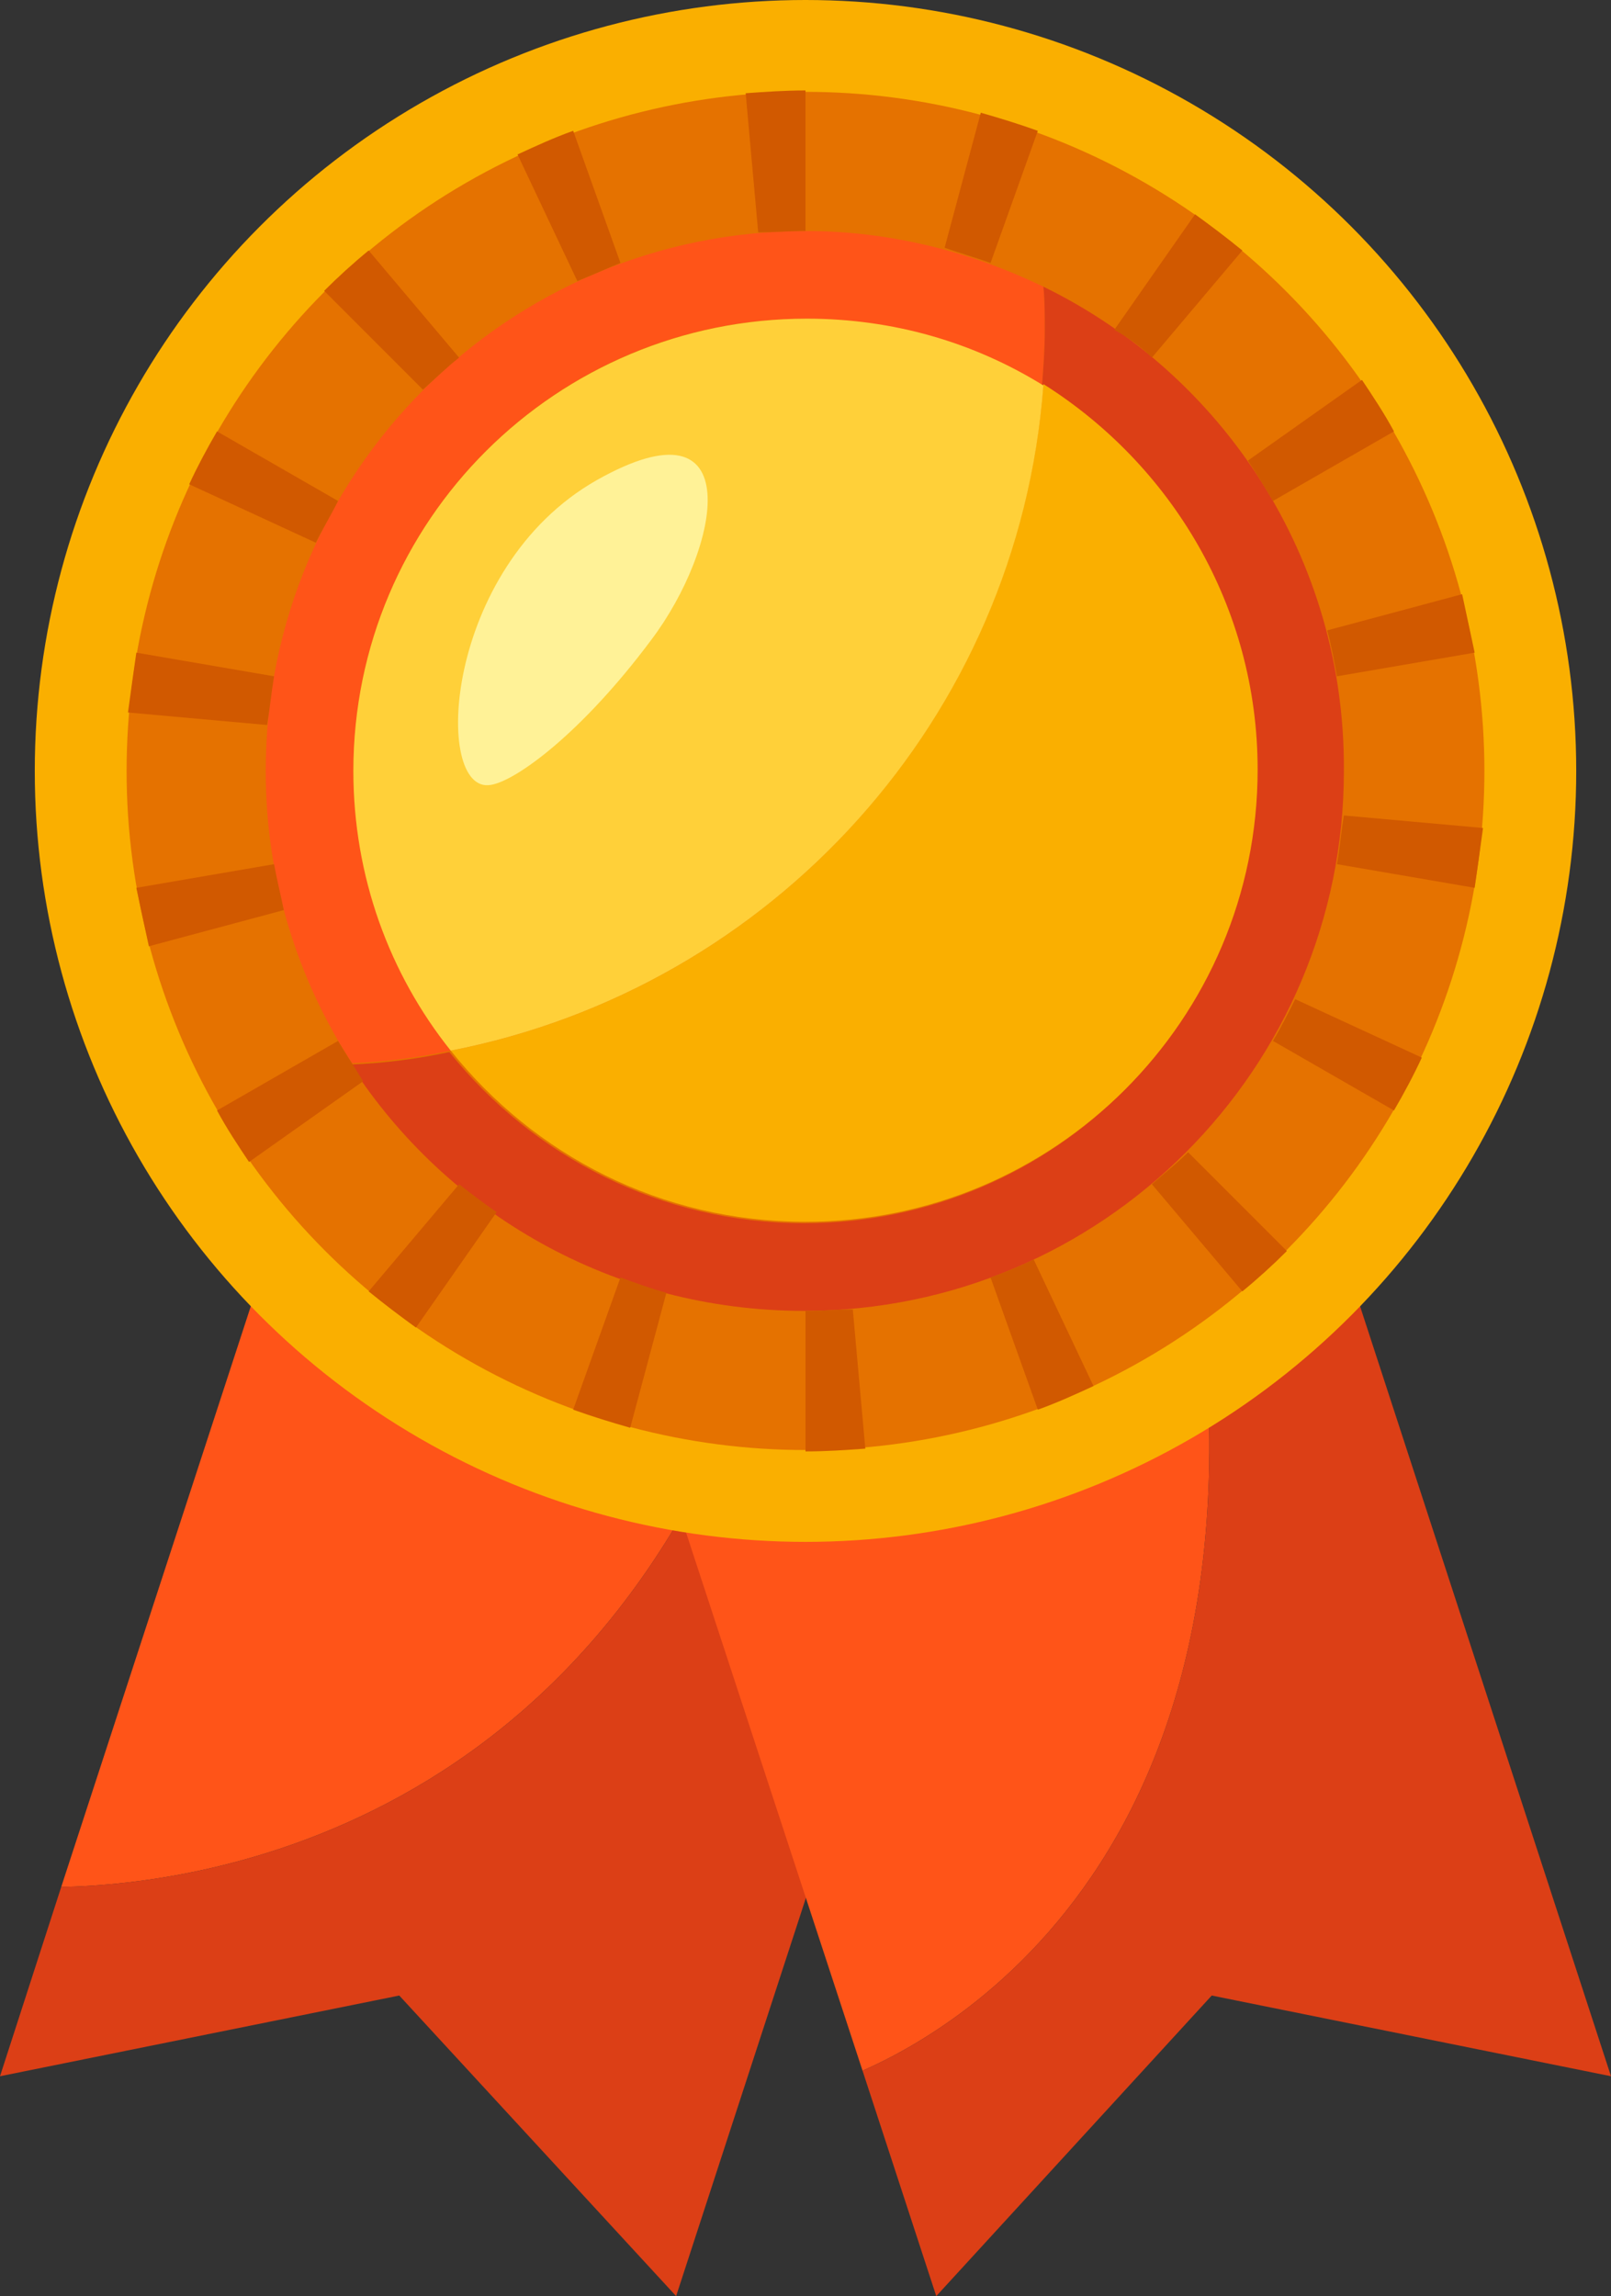
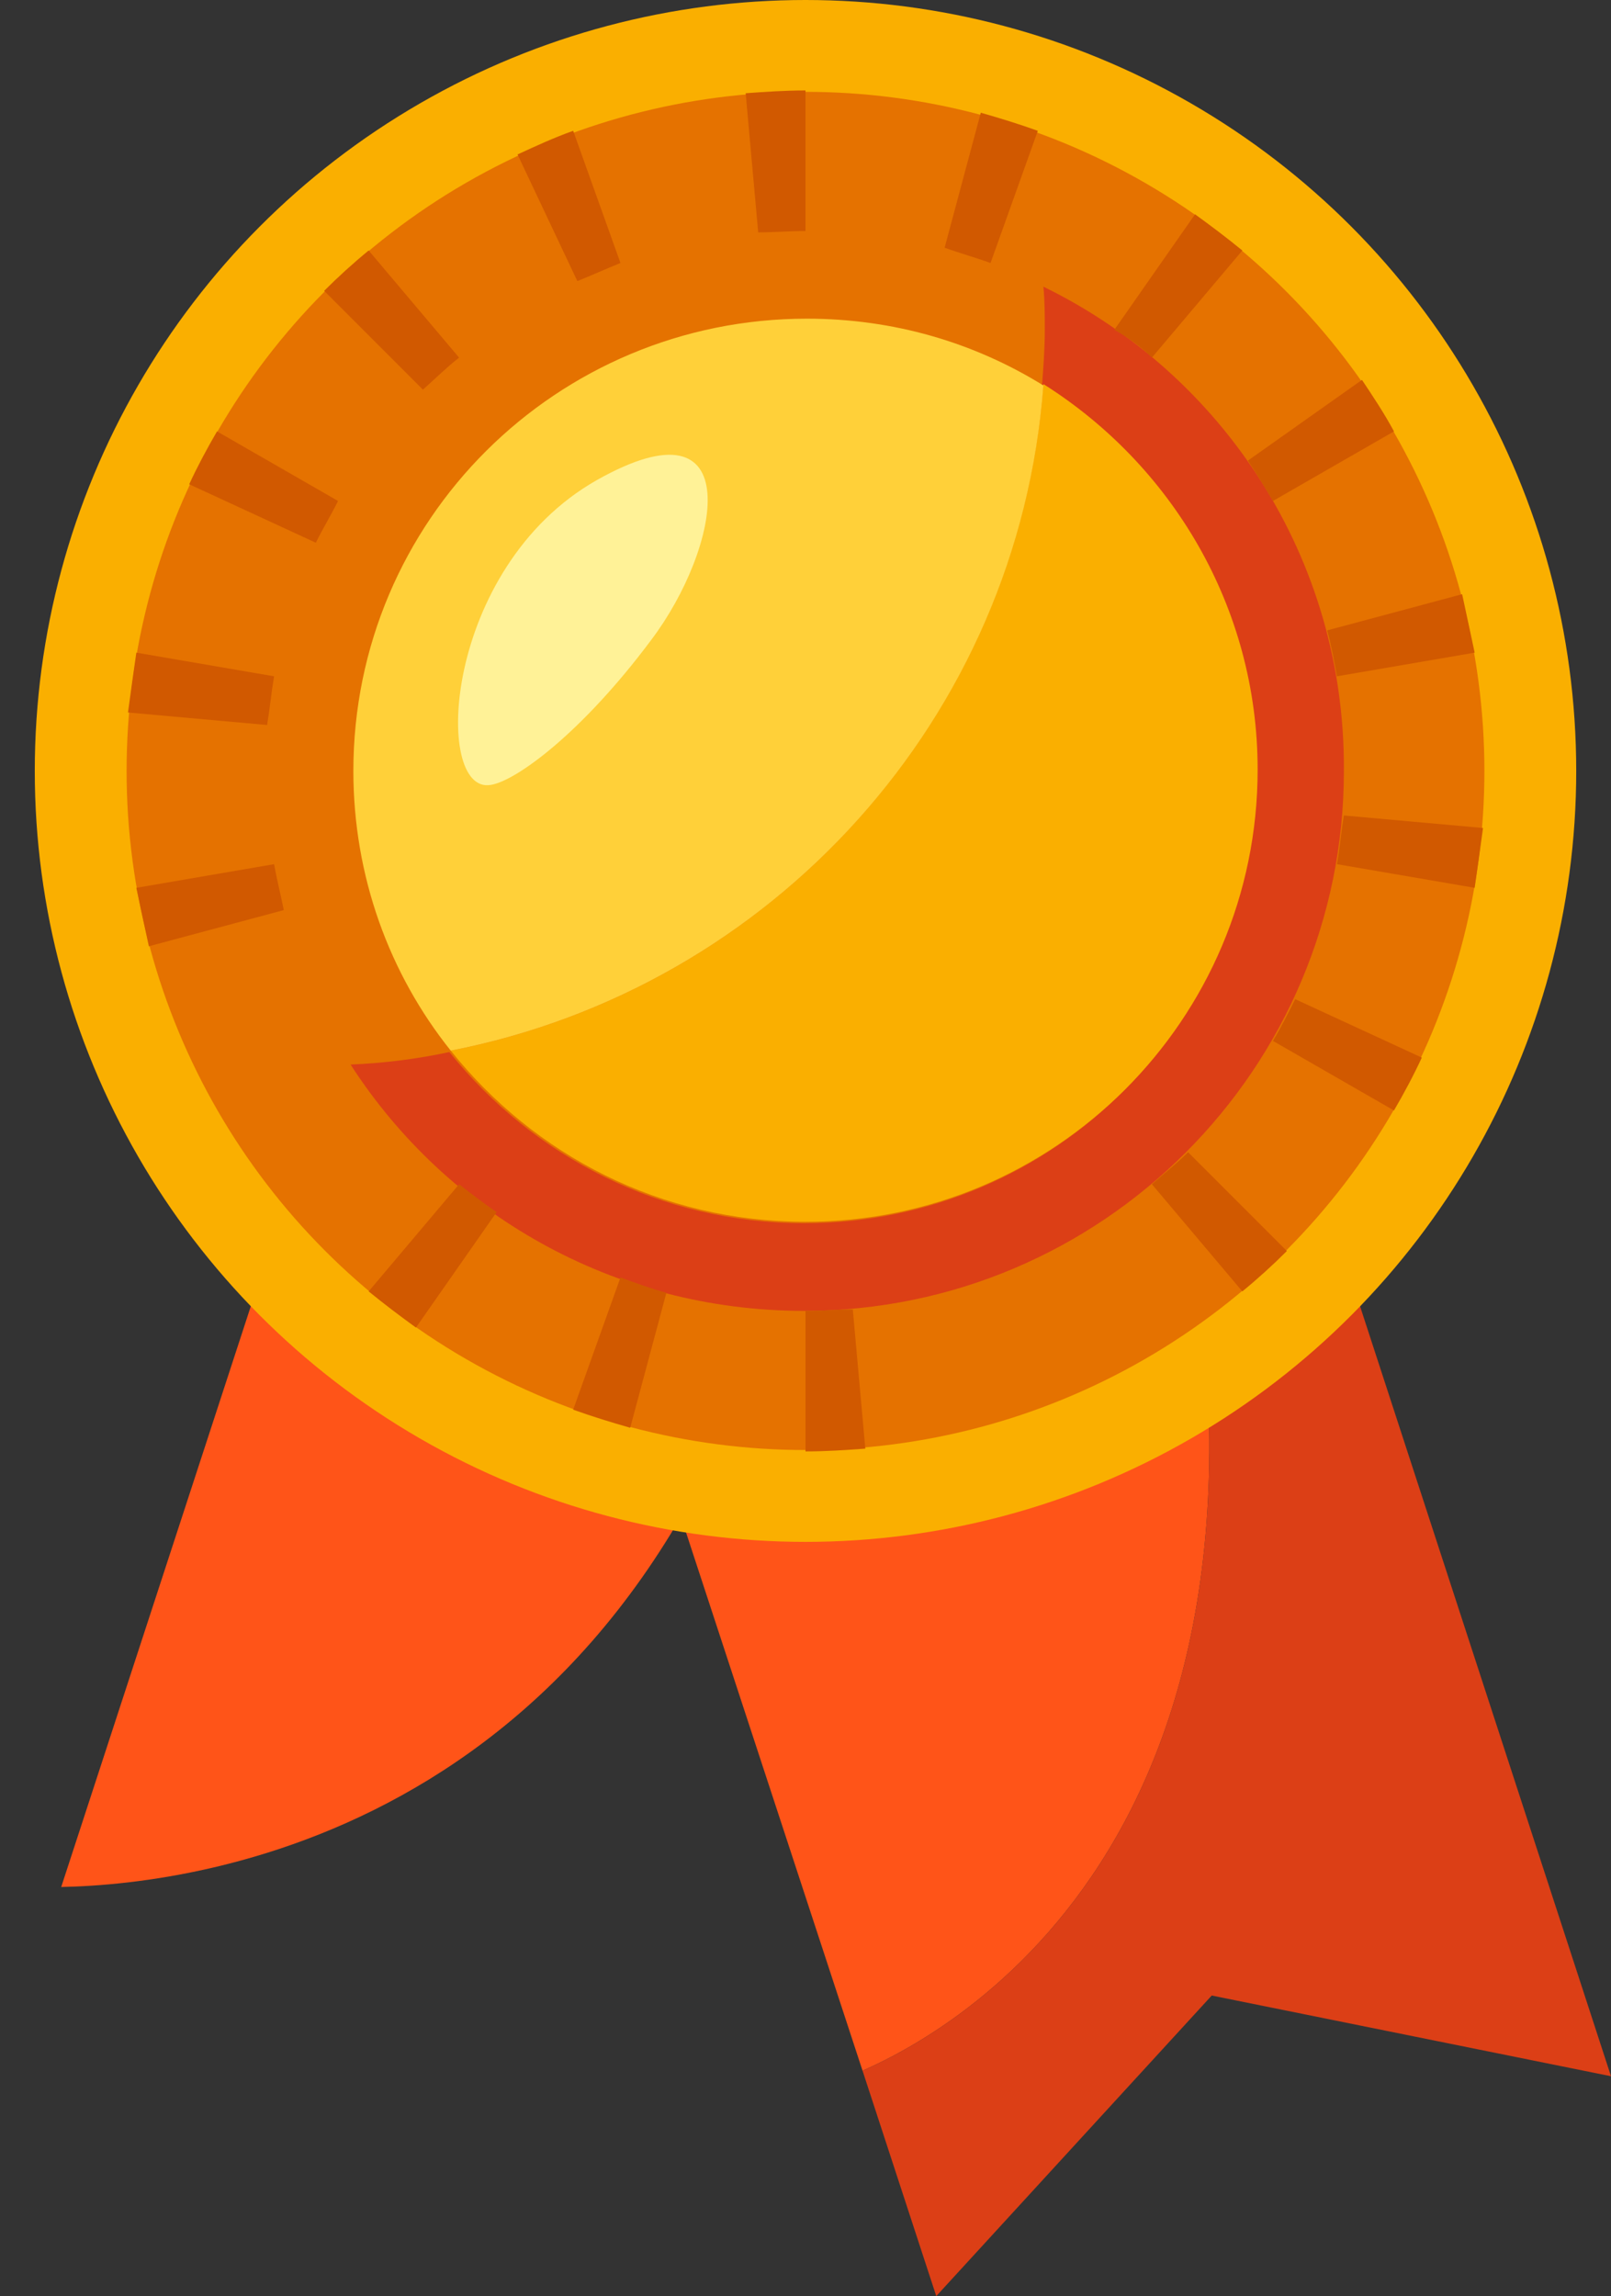
<svg xmlns="http://www.w3.org/2000/svg" version="1.1" id="Layer_1" x="0px" y="0px" viewBox="0 0 115.8 165" style="enable-background:new 0 0 115.8 165;" xml:space="preserve">
  <rect x="0" y="0" width="115.8" height="165" fill="#333333" stroke="none" />
  <style type="text/css">
	.st0{fill:#FF5418;}
	.st1{fill:#DC3F16;}
	.st2{fill:#FAAF00;}
	.st3{fill:#E57200;}
	.st4{fill:#FFD039;}
	.st5{fill:#D15900;}
	.st6{fill:#FFF297;}
</style>
  <g>
    <g>
      <path class="st0" d="M57.2,87.4l-4.8-1.6L43.6,83l-19.9-6.5L4.4,135.6C14.7,135.4,47.1,131.2,57.2,87.4z" />
-       <path class="st1" d="M57.2,87.4c-10.1,43.8-42.5,48-52.8,48.2L0,149.2l28.7-5.8L48.6,165l23.7-72.7L57.2,87.4z" />
    </g>
    <g>
      <path class="st0" d="M83.7,79.2L72.2,83l-8.8,2.9l-19.9,6.5L62,148.8C69.3,145.6,96.1,130.4,83.7,79.2z" />
      <path class="st1" d="M92.1,76.5l-8.4,2.7c12.4,51.2-14.4,66.4-21.7,69.6l5.3,16.2l19.8-21.6l28.7,5.8L92.1,76.5z" />
    </g>
    <circle class="st2" cx="57.9" cy="55.4" r="55.4" />
    <circle class="st3" cx="57.9" cy="55.4" r="48.8" />
    <g>
-       <path class="st0" d="M25.4,55.4c0-17.9,14.5-32.5,32.5-32.5c6.3,0,12.1,1.8,17,4.8c0.1-1.3,0.2-2.7,0.2-4c0-1.1,0-2.1-0.1-3.1    c-5.2-2.5-11-4-17.1-4c-21.4,0-38.8,17.4-38.8,38.8c0,7.8,2.3,15,6.2,21c2.4-0.1,4.8-0.4,7.1-0.9C28.1,70,25.4,63,25.4,55.4z" />
      <path class="st1" d="M75,20.6c0.1,1,0.1,2.1,0.1,3.1c0,1.4-0.1,2.7-0.2,4c9.3,5.7,15.4,16,15.4,27.7c0,17.9-14.5,32.5-32.5,32.5    c-10.3,0-19.5-4.8-25.5-12.3c-2.3,0.5-4.7,0.8-7.1,0.9c6.9,10.7,18.9,17.7,32.6,17.7c21.4,0,38.8-17.4,38.8-38.8    C96.7,40.1,87.9,26.9,75,20.6z" />
      <path class="st2" d="M32.4,75.5c6,7.5,15.1,12.3,25.5,12.3c17.9,0,32.5-14.5,32.5-32.5c0-11.7-6.2-21.9-15.4-27.7    C73.2,51.6,55.5,71,32.4,75.5z" />
      <path class="st4" d="M25.4,55.4c0,7.6,2.6,14.6,7,20.1C55.5,71,73.2,51.6,75,27.7c-5-3.1-10.8-4.8-17-4.8    C40,22.9,25.4,37.4,25.4,55.4z" />
    </g>
    <g>
      <path class="st5" d="M57.9,16.6V6.5c-1.5,0-2.9,0.1-4.3,0.2l0.9,10C55.6,16.7,56.8,16.6,57.9,16.6z" />
      <path class="st5" d="M24.3,36l-8.7-5c-0.7,1.2-1.4,2.5-2,3.8l9.1,4.2C23.2,38,23.8,37,24.3,36z" />
      <path class="st5" d="M33,25.7L26.5,18c-1.1,0.9-2.2,1.9-3.2,2.9l7.1,7.1C31.3,27.2,32.1,26.4,33,25.7z" />
      <path class="st5" d="M44.6,18.9l-3.4-9.5c-1.4,0.5-2.7,1.1-4,1.7l4.3,9.1C42.5,19.8,43.6,19.3,44.6,18.9z" />
      <path class="st5" d="M71.2,18.9l3.4-9.5c-1.4-0.5-2.7-0.9-4.1-1.3l-2.6,9.7C69,18.2,70.1,18.5,71.2,18.9z" />
      <path class="st5" d="M91.5,36l8.7-5c-0.7-1.3-1.5-2.5-2.3-3.7l-8.2,5.8C90.3,34,90.9,35,91.5,36z" />
      <path class="st5" d="M96.1,62.1l9.9,1.7c0.2-1.4,0.4-2.8,0.6-4.3l-10-0.9C96.4,59.8,96.3,61,96.1,62.1z" />
      <path class="st5" d="M96.1,48.6l9.9-1.7c-0.3-1.4-0.6-2.8-0.9-4.2l-9.7,2.6C95.7,46.4,95.9,47.5,96.1,48.6z" />
      <path class="st5" d="M82.8,25.7l6.5-7.7c-1.1-0.9-2.3-1.8-3.4-2.6l-5.8,8.3C81,24.2,82,24.9,82.8,25.7z" />
-       <path class="st5" d="M71.2,91.8l3.4,9.5c1.4-0.5,2.7-1.1,4-1.7l-4.3-9.1C73.3,91,72.3,91.4,71.2,91.8z" />
      <path class="st5" d="M57.9,94.2v10.1c1.5,0,2.9-0.1,4.3-0.2l-0.9-10C60.2,94.1,59.1,94.2,57.9,94.2z" />
      <path class="st5" d="M91.5,74.8l8.7,5c0.7-1.2,1.4-2.5,2-3.8l-9.1-4.2C92.6,72.8,92.1,73.8,91.5,74.8z" />
      <path class="st5" d="M82.8,85.1l6.5,7.7c1.1-0.9,2.2-1.9,3.2-2.9l-7.1-7.1C84.6,83.6,83.7,84.3,82.8,85.1z" />
      <path class="st5" d="M19.7,62.1l-9.9,1.7c0.3,1.4,0.6,2.8,0.9,4.2l9.7-2.6C20.2,64.4,19.9,63.2,19.7,62.1z" />
-       <path class="st5" d="M24.3,74.8l-8.7,5c0.7,1.3,1.5,2.5,2.3,3.7l8.2-5.8C25.5,76.7,24.9,75.8,24.3,74.8z" />
      <path class="st5" d="M44.6,91.8l-3.4,9.5c1.4,0.5,2.7,0.9,4.1,1.3l2.6-9.7C46.8,92.6,45.7,92.2,44.6,91.8z" />
      <path class="st5" d="M19.7,48.6l-9.9-1.7c-0.2,1.4-0.4,2.8-0.6,4.3l10,0.9C19.4,50.9,19.5,49.8,19.7,48.6z" />
      <path class="st5" d="M33,85.1l-6.5,7.7c1.1,0.9,2.3,1.8,3.4,2.6l5.8-8.3C34.8,86.5,33.9,85.8,33,85.1z" />
    </g>
    <path class="st6" d="M35.3,56.4c-4.2,0.8-3.5-15.6,7.6-21.9c11-6.2,8.9,4.9,3.9,11.5C41.8,52.7,37.1,56.1,35.3,56.4z" />
  </g>
</svg>